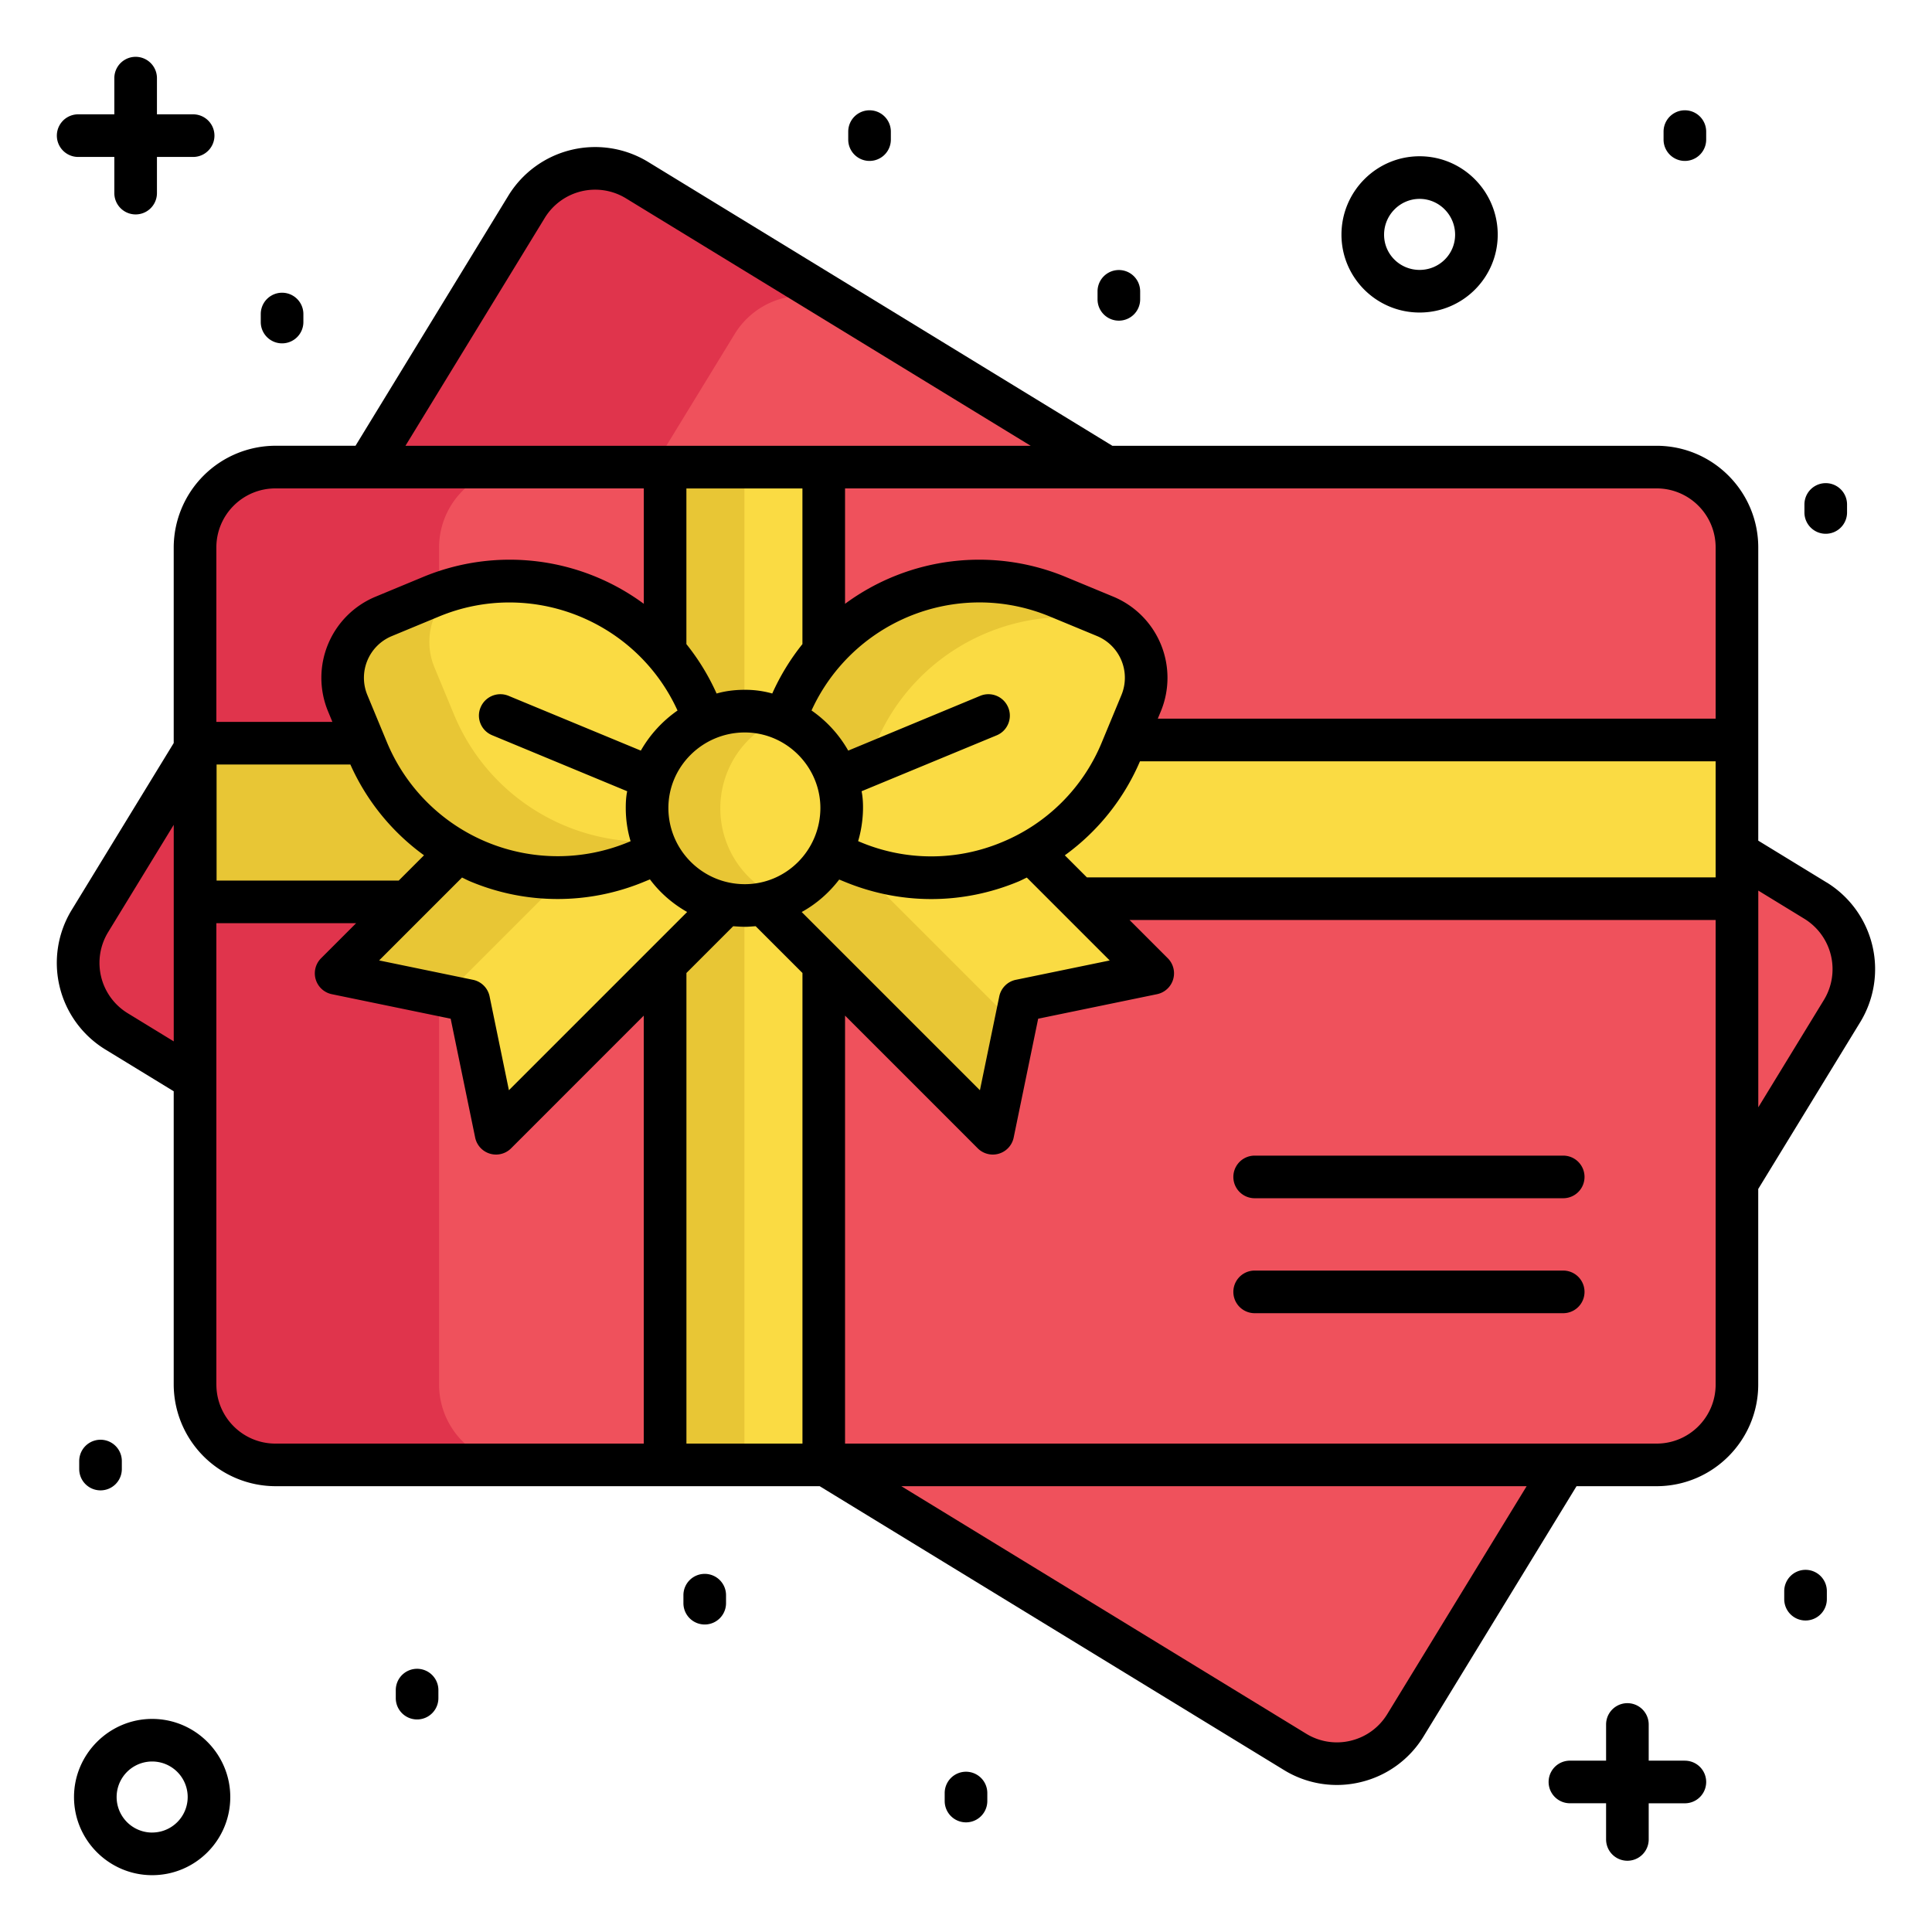
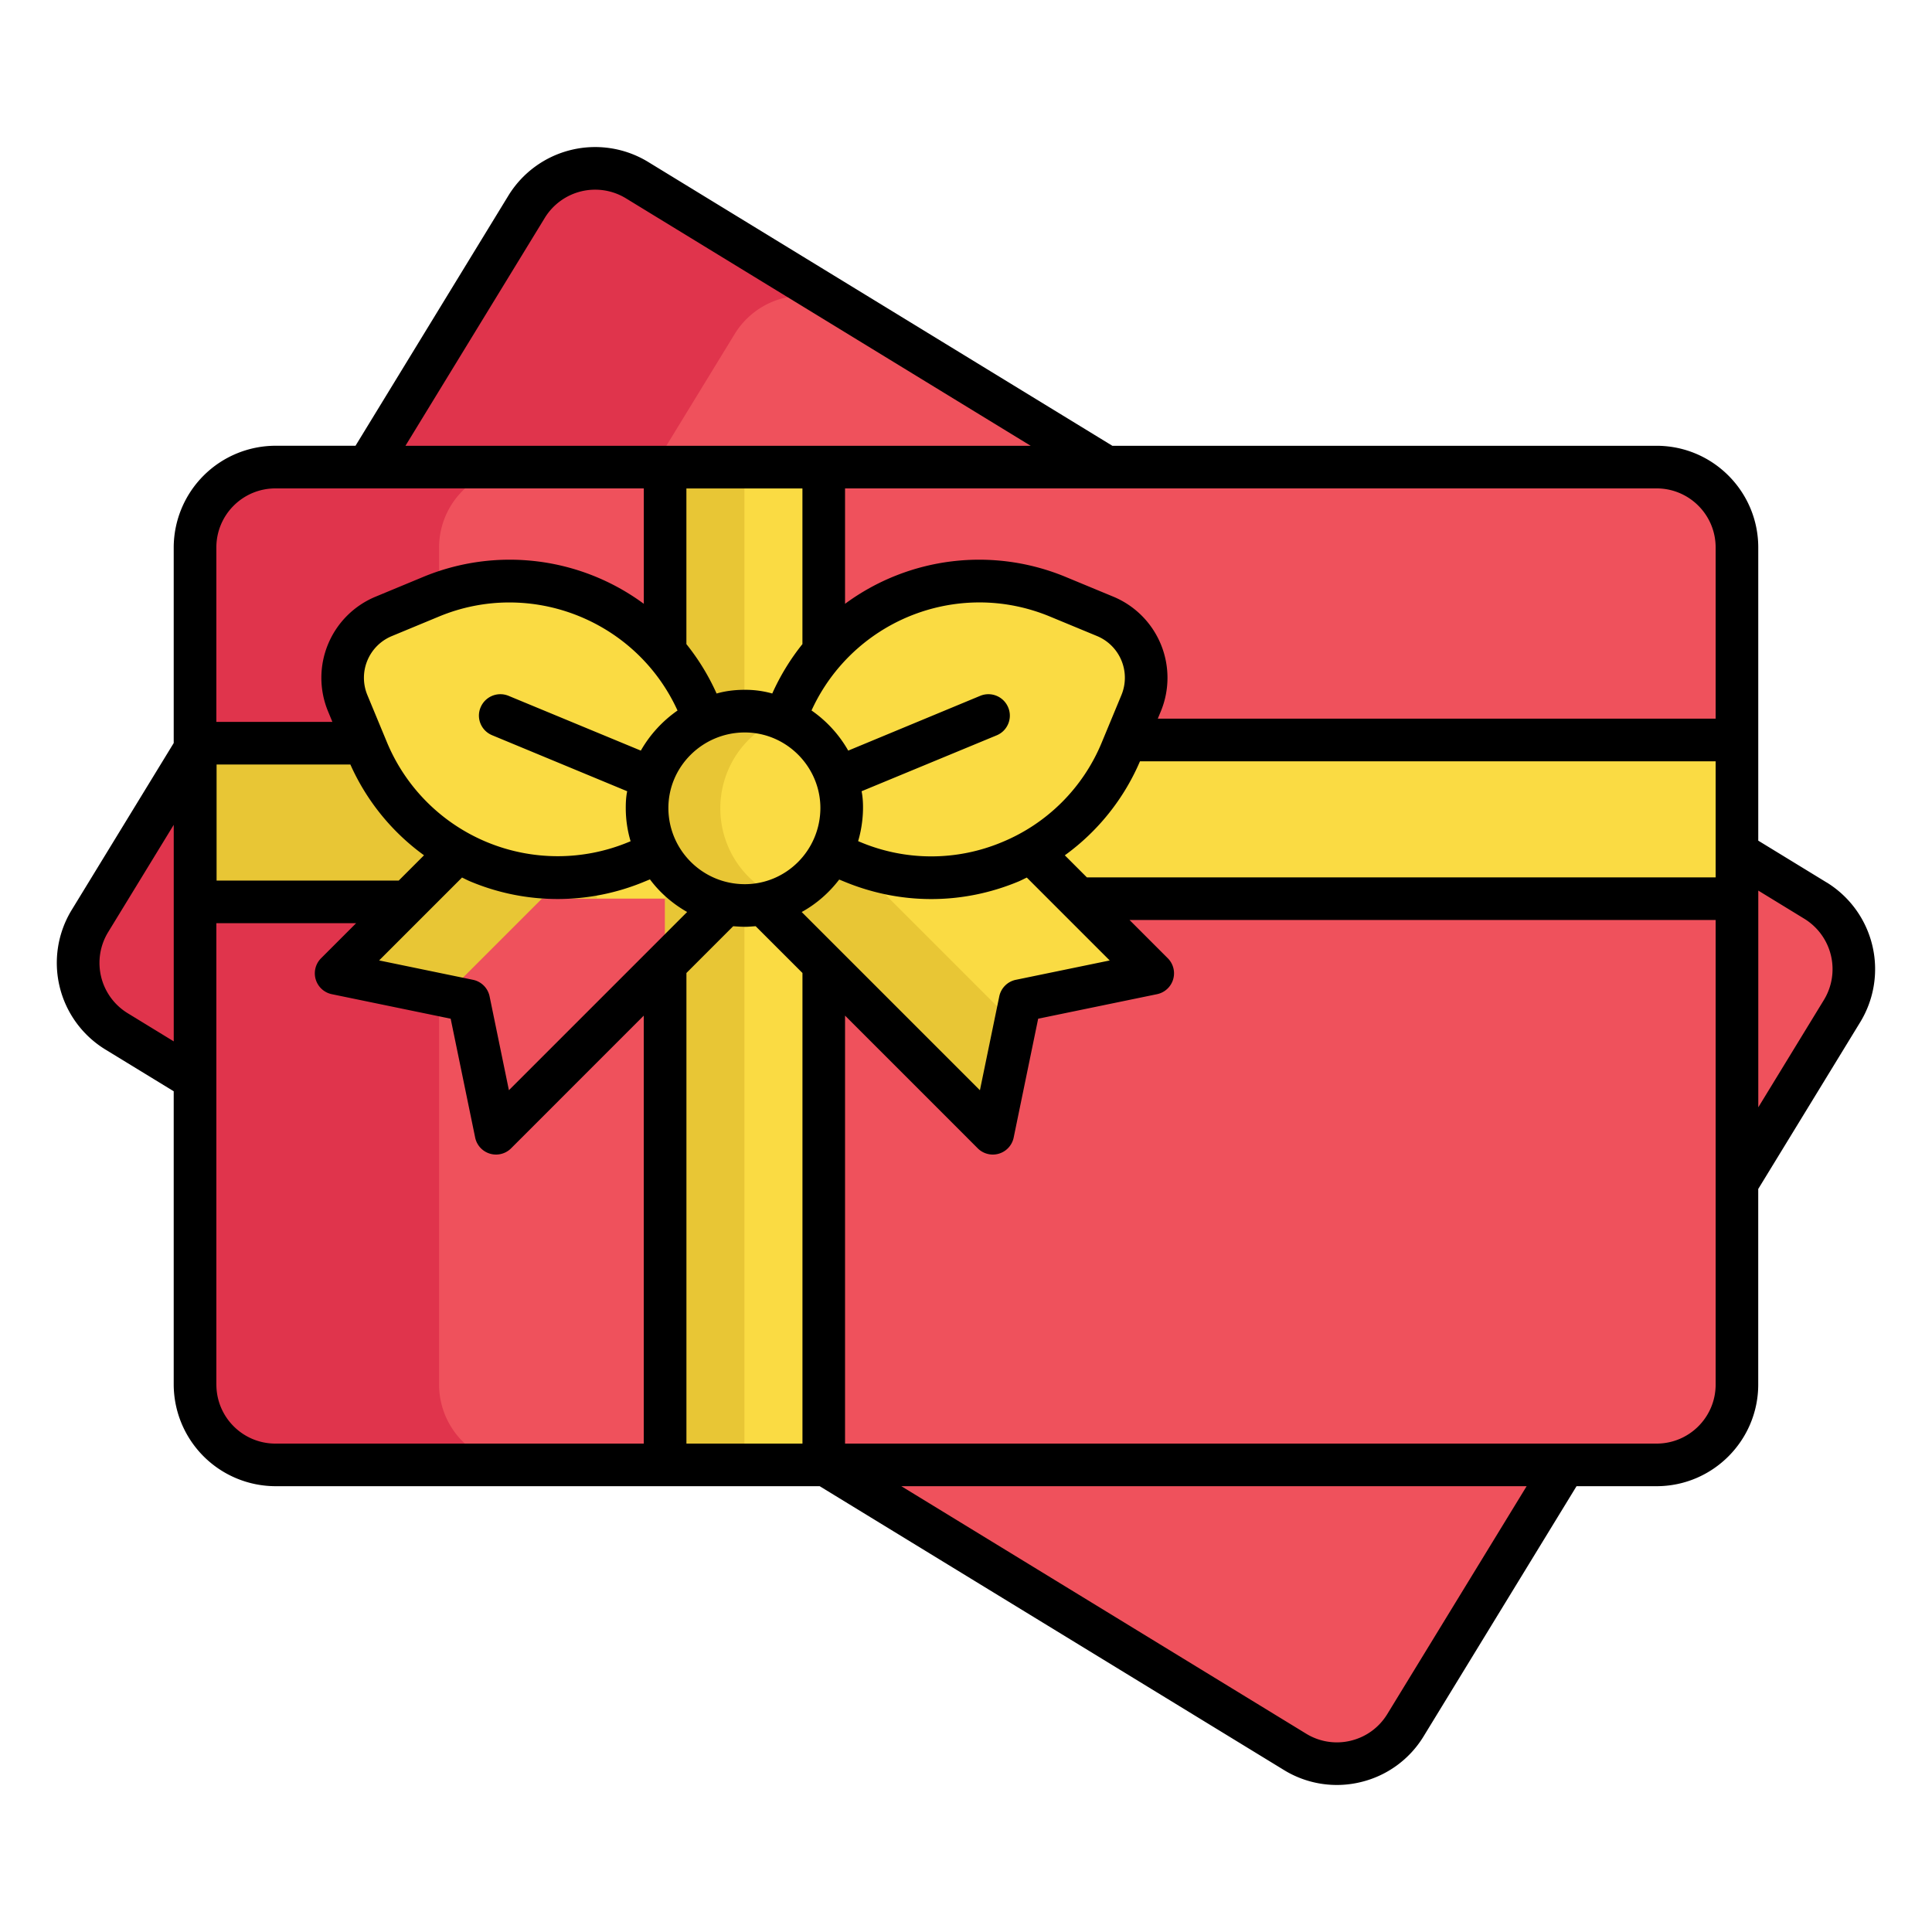
<svg xmlns="http://www.w3.org/2000/svg" version="1.1" width="512" height="512" x="0" y="0" viewBox="0 0 68 68" style="enable-background:new 0 0 512 512" xml:space="preserve">
  <g>
    <path fill="#EF515C" d="M64.835 35.585 49.468 60.722a2.828 2.828 0 0 1-3.887.937L4.104 36.302a2.828 2.828 0 0 1-.937-3.887L18.534 7.278a2.828 2.828 0 0 1 3.887-.937l41.477 25.357a2.828 2.828 0 0 1 .937 3.887z" opacity="1" data-original="#ef515c" />
    <path fill="#E0344C" d="m11.426 40.784-7.322-4.477a2.827 2.827 0 0 1-.937-3.887L18.535 7.282a2.818 2.818 0 0 1 3.888-.938l7.321 4.476a2.827 2.827 0 0 0-3.887.938L10.488 36.896a2.836 2.836 0 0 0 .938 3.888z" opacity="1" data-original="#e0344c" />
    <path fill="#EF515C" d="M61.135 19.27V48.73a2.828 2.828 0 0 1-2.827 2.828H9.694a2.828 2.828 0 0 1-2.827-2.828V19.269a2.828 2.828 0 0 1 2.827-2.828h48.614a2.828 2.828 0 0 1 2.827 2.828z" opacity="1" data-original="#ef515c" />
    <path fill="#E0344C" d="M18.282 51.565H9.701a2.827 2.827 0 0 1-2.828-2.828V19.273A2.818 2.818 0 0 1 9.7 16.446h8.581a2.827 2.827 0 0 0-2.827 2.827v29.464a2.836 2.836 0 0 0 2.827 2.828z" opacity="1" data-original="#e0344c" />
    <path fill="#FADB43" d="M6.873 26.045h54.262v5.584H6.873z" opacity="1" data-original="#fadb43" />
    <path fill="#E8C635" d="M6.873 26.045h14.138v5.584H6.873z" opacity="1" data-original="#e8c635" />
    <path fill="#FADB43" d="M23.409 16.441h5.584v35.118h-5.584z" opacity="1" data-original="#fadb43" />
    <path fill="#E8C635" d="M23.409 16.442h2.792V51.56h-2.792z" opacity="1" data-original="#e8c635" />
    <path fill="#FADB43" d="m31.105 24.79 9.467 9.468-4.667.962-.961 4.666-9.468-9.467z" opacity="1" data-original="#fadb43" />
    <path fill="#E8C635" d="m25.477 30.416 2.306-2.306 7.95 7.949-.787 3.826z" opacity="1" data-original="#e8c635" />
-     <path fill="#FADB43" d="m26.926 30.419-9.468 9.467-.961-4.666-4.667-.962 9.467-9.467z" opacity="1" data-original="#fadb43" />
    <path fill="#E8C635" d="m21.3 24.791 2.306 2.307-7.949 7.949-3.826-.786z" opacity="1" data-original="#e8c635" />
    <path fill="#FADB43" d="m40.165 24.748-.69 1.665a7.25 7.25 0 0 1-9.472 3.923l-1.665-.69a2.336 2.336 0 0 1-1.264-3.051l.69-1.665a7.25 7.25 0 0 1 9.472-3.924l1.665.69a2.336 2.336 0 0 1 1.264 3.052z" opacity="1" data-original="#fadb43" />
-     <path fill="#E8C635" d="m30.814 26.197-.688 1.662a2.33 2.33 0 0 0 .784 2.777 6.482 6.482 0 0 1-.912-.301l-1.662-.689a2.343 2.343 0 0 1-1.264-3.052l.689-1.662a7.253 7.253 0 0 1 9.476-3.925l1.662.688c.173.072.336.165.48.275-3.454-.938-7.157.828-8.565 4.227z" opacity="1" data-original="#e8c635" />
    <path fill="#FADB43" d="m12.237 24.748.69 1.665a7.25 7.25 0 0 0 9.472 3.923l1.665-.69a2.336 2.336 0 0 0 1.264-3.051l-.69-1.665a7.25 7.25 0 0 0-9.472-3.924l-1.665.69a2.336 2.336 0 0 0-1.264 3.052z" opacity="1" data-original="#fadb43" />
-     <path fill="#E8C635" d="M24.543 29.373c-.144.11-.308.203-.48.274l-1.662.689a7.253 7.253 0 0 1-9.477-3.926l-.688-1.661a2.343 2.343 0 0 1 1.264-3.052l1.662-.689a6.49 6.49 0 0 1 .911-.301 2.33 2.33 0 0 0-.784 2.777l.689 1.662c1.408 3.399 5.11 5.165 8.565 4.227z" opacity="1" data-original="#e8c635" />
    <path fill="#FADB43" d="M29.623 28.443a3.418 3.418 0 0 1-3.413 3.43 3.422 3.422 0 0 1-3.43-3.43 3.418 3.418 0 0 1 3.43-3.413 3.414 3.414 0 0 1 3.413 3.413z" opacity="1" data-original="#fadb43" />
    <path fill="#E8C635" d="M27.501 31.623a3.5 3.5 0 0 1-1.287.25 3.42 3.42 0 0 1-3.435-3.426 3.419 3.419 0 0 1 3.435-3.417c.454 0 .89.092 1.287.25a3.408 3.408 0 0 0-2.148 3.167c0 1.444.889 2.676 2.148 3.176z" opacity="1" data-original="#e8c635" />
    <path d="m64.289 31.058-2.404-1.47V19.27c0-1.97-1.6-3.58-3.58-3.58H39.151L22.813 5.7a3.582 3.582 0 0 0-4.92 1.186l-5.38 8.803H9.694a3.59 3.59 0 0 0-3.58 3.58v6.884l-3.588 5.87a3.574 3.574 0 0 0 1.186 4.918l2.402 1.468v10.32a3.59 3.59 0 0 0 3.58 3.58h19.156l16.339 9.989a3.555 3.555 0 0 0 2.704.426 3.557 3.557 0 0 0 2.214-1.612l5.382-8.803h2.815c1.98 0 3.58-1.61 3.58-3.58v-6.881l3.59-5.872a3.583 3.583 0 0 0-1.186-4.92zM60.385 19.27v6.025H40.75l.108-.26a3.092 3.092 0 0 0-1.67-4.033l-1.665-.69a7.951 7.951 0 0 0-7.78.94V17.19h28.562c1.15 0 2.08.93 2.08 2.08zM24.16 50.809V34.246l1.646-1.646c.502.036.497.016.791 0l1.647 1.646V50.81zM39.472 24.46l-.69 1.664a6.455 6.455 0 0 1-3.517 3.518 6.442 6.442 0 0 1-4.975 0l-.087-.037.002-.006c.198-.666.203-1.355.12-1.75l4.76-1.97c.38-.16.56-.6.4-.98a.754.754 0 0 0-.98-.41l-4.65 1.93a4.314 4.314 0 0 0-1.292-1.413 6.504 6.504 0 0 1 5.907-3.803c.828 0 1.668.16 2.479.495l1.664.689a1.59 1.59 0 0 1 .859 2.073zM26.215 31.12c-1.48 0-2.68-1.19-2.69-2.67v-.01c0-1.468 1.212-2.66 2.69-2.66 1.47 0 2.66 1.211 2.66 2.66v.01c-.01 1.48-1.2 2.67-2.66 2.67zm-2.056-8.45v-5.478h4.084v5.478a8.017 8.017 0 0 0-1.062 1.739 3.493 3.493 0 0 0-.966-.13c-.34 0-.68.04-.99.13l-.003.002a8.014 8.014 0 0 0-1.063-1.74zm-.312 2.339h-.002c-.53.37-.97.85-1.29 1.41l-4.66-1.93a.754.754 0 0 0-.98.41c-.16.38.02.82.41.98l4.75 1.97c-.04.19-.05.39-.05.59 0 .41.06.8.17 1.17l-.083.034a6.508 6.508 0 0 1-8.493-3.518l-.69-1.664a1.588 1.588 0 0 1 .86-2.072l1.664-.69c3.237-1.342 6.95.143 8.394 3.31zm-11.515 1.899a7.932 7.932 0 0 0 2.592 3.195l-.89.89H7.623v-4.085h4.71zm3.93 3.978c.1.047.198.1.301.142a7.943 7.943 0 0 0 6.123.001l.19-.078c.35.47.8.859 1.309 1.148l-6.273 6.273-.68-3.303a.75.75 0 0 0-.584-.583l-3.304-.682zM28.217 32.1c.509-.28.958-.67 1.318-1.14l.003-.003.178.073c.987.409 2.024.614 3.062.614s2.074-.205 3.061-.615c.103-.042.2-.095.301-.142l2.918 2.918-3.304.681a.75.75 0 0 0-.583.584l-.681 3.303zm9.261-1.996a7.94 7.94 0 0 0 2.645-3.308h20.262v4.085h-22.13zM19.174 7.67a2.079 2.079 0 0 1 2.856-.69l14.246 8.71H14.271zm-9.479 9.52H22.66v4.062a7.951 7.951 0 0 0-7.78-.94l-1.665.691a3.09 3.09 0 0 0-1.67 4.032l.154.373H7.615V19.27c0-1.15.93-2.08 2.08-2.08zm-5.2 18.472a2.075 2.075 0 0 1-.688-2.855l2.308-3.776v7.622zm3.12 13.068V32.493h4.92L11.3 33.728a.75.75 0 0 0 .378 1.264l4.184.863.862 4.183a.75.75 0 0 0 1.264.38l4.67-4.671V50.81H9.696c-1.15 0-2.08-.93-2.08-2.08zm41.213 11.6c-.29.474-.746.806-1.285.937a2.067 2.067 0 0 1-1.571-.247l-14.247-8.71h22.007zm9.477-9.52H29.743V35.746l4.67 4.671a.75.75 0 0 0 1.265-.379l.862-4.183 4.183-.863a.75.75 0 0 0 .38-1.264l-1.348-1.348h20.63v16.35c0 1.15-.93 2.08-2.08 2.08zm5.891-15.616-2.31 3.78v-7.628l1.62.991a2.081 2.081 0 0 1 .69 2.857z" fill="#000000" opacity="1" data-original="#000000" />
-     <path d="M55.02 40.674H44.16a.75.75 0 0 0 0 1.5h10.86a.75.75 0 0 0 0-1.5zM55.02 44.72H44.16a.75.75 0 0 0 0 1.5h10.86a.75.75 0 0 0 0-1.5zM2.751 5.524h1.273v1.273a.75.75 0 0 0 1.5 0V5.524h1.274a.75.75 0 0 0 0-1.5H5.524V2.75a.75.75 0 0 0-1.5 0v1.274H2.751a.75.75 0 0 0 0 1.5zM59.302 61.969h-1.273v-1.273a.75.75 0 0 0-1.5 0v1.273h-1.273a.75.75 0 0 0 0 1.5h1.273v1.273a.75.75 0 0 0 1.5 0V63.47h1.273a.75.75 0 0 0 0-1.5zM5.355 60.5c-1.51 0-2.75 1.24-2.75 2.75 0 1.52 1.24 2.75 2.75 2.75 1.52 0 2.75-1.23 2.75-2.75 0-1.51-1.23-2.75-2.75-2.75zm0 4a1.25 1.25 0 1 1 .001-2.501 1.25 1.25 0 0 1 0 2.5zM49.965 11c1.52 0 2.75-1.23 2.75-2.74 0-1.52-1.23-2.76-2.75-2.76s-2.75 1.24-2.75 2.76c0 1.51 1.23 2.74 2.75 2.74zm0-4c.69 0 1.25.57 1.25 1.26 0 .69-.56 1.24-1.25 1.24s-1.25-.55-1.25-1.24.56-1.26 1.25-1.26zM9.928 12.085a.75.75 0 0 0 .75-.75v-.282a.75.75 0 0 0-1.5 0v.282c0 .414.336.75.75.75zM30.605 5.664a.75.75 0 0 0 .75-.75v-.282a.75.75 0 0 0-1.5 0v.282c0 .414.336.75.75.75zM39.38 11.286a.75.75 0 0 0 .75-.75v-.282a.75.75 0 0 0-1.5 0v.282c0 .414.335.75.75.75zM64.26 18.787a.75.75 0 0 0 .75-.75v-.282a.75.75 0 0 0-1.5 0v.282c0 .414.336.75.75.75zM59.302 5.664a.75.75 0 0 0 .75-.75v-.282a.75.75 0 0 0-1.5 0v.282c0 .414.336.75.75.75zM24.804 55.395a.75.75 0 0 0-.75.75v.282a.75.75 0 0 0 1.5 0v-.282a.75.75 0 0 0-.75-.75zM34 62.359a.75.75 0 0 0-.75.75v.282a.75.75 0 0 0 1.5 0v-.282a.75.75 0 0 0-.75-.75zM63.549 55.253a.75.75 0 0 0-.75.75v.283a.75.75 0 0 0 1.5 0v-.283a.75.75 0 0 0-.75-.75zM14.68 58.736a.75.75 0 0 0-.75.75v.283a.75.75 0 0 0 1.5 0v-.283a.75.75 0 0 0-.75-.75zM4.288 51.706v-.282a.75.75 0 0 0-1.5 0v.282a.75.75 0 0 0 1.5 0z" fill="#000000" opacity="1" data-original="#000000" />
  </g>
</svg>